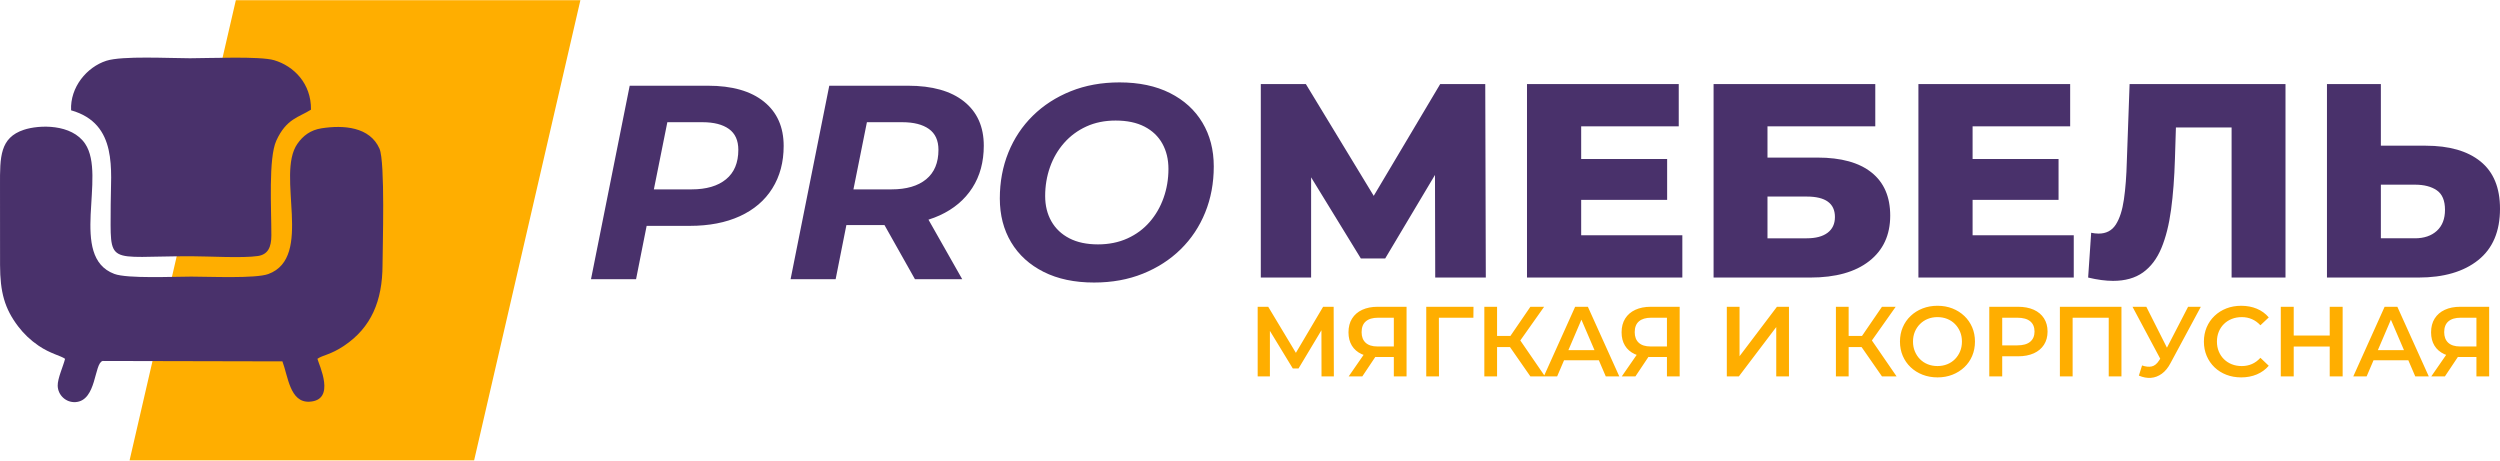
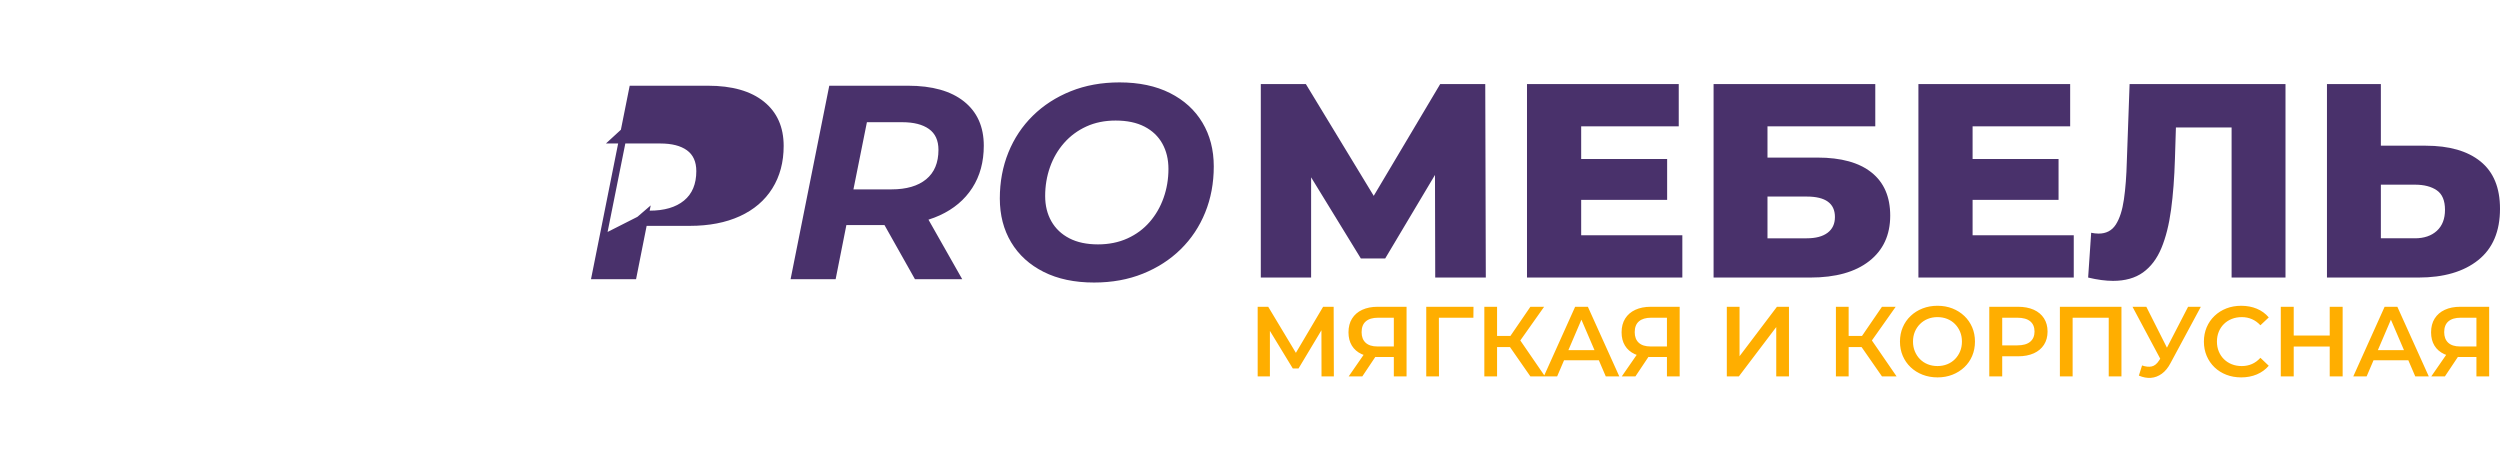
<svg xmlns="http://www.w3.org/2000/svg" xml:space="preserve" width="2991px" height="551px" version="1.1" style="shape-rendering:geometricPrecision; text-rendering:geometricPrecision; image-rendering:optimizeQuality; fill-rule:evenodd; clip-rule:evenodd" viewBox="0 0 2990.88 550.5">
-   <path fill="#FFAE00" d="M694.35,0 282.15,0 155.02,550.5 567.22,550.5z" />
-   <path fill="#49316B" d="M372.05 130.95c0.39,-31.18 -20.45,-52.14 -44.03,-59.15 -16.92,-5.04 -78.35,-2.33 -100.76,-2.34 -24.73,0 -81.03,-3.11 -100.04,3 -23.29,7.51 -43.46,31.48 -42.17,59.27 56.59,15.99 47.39,72.45 47.38,112.92 -0.02,74.76 -7.04,61.5 96.37,61.67 20.5,0.03 61.63,2.45 79.77,-0.28 12.11,-1.83 16.04,-10.72 16.07,-24.49 0.08,-31.54 -3.63,-92.49 5.9,-113.47 12.06,-26.55 27.19,-27.96 41.51,-37.13zm7.7 298.08c6.32,-4.52 15.48,-4.65 31.76,-15.53 32.69,-21.84 45.99,-53.84 46.13,-96.64 0.06,-21.22 3.28,-123.38 -3.63,-139.18 -11.5,-26.31 -43.16,-28.51 -69.27,-24.44 -13.44,2.09 -22.33,9.05 -28.99,18.6 -25.99,37.34 19.88,135.65 -34.72,155.75 -15.3,5.64 -70.88,3.09 -92.23,3.09 -21.36,0 -76.41,2.63 -92.01,-3.22 -54.97,-20.59 -8.93,-116.98 -34.9,-155.68 -16.16,-24.09 -55.07,-22.8 -73.33,-16.75 -28.62,9.49 -28.66,32.26 -28.55,66.57 0.11,31.76 -0.05,63.51 0.05,95.26 0.1,32.47 5.44,52.04 21.67,73.4 6.69,8.8 14.74,16.5 24.46,23.12 14.08,9.59 26.78,11.99 31.65,15.65 -2.08,8.61 -9.04,23.42 -8.82,32.23 0.27,11.27 9.9,20.26 21.26,19.56 25.57,-1.57 22.11,-46.45 32.51,-49.22l215.08 0.48c6.73,17.87 8.94,49.43 32.29,48.25 32.32,-1.65 11.31,-44.3 9.59,-51.3z" />
  <path fill="#FFAE00" fill-rule="nonzero" d="M1504.62 450.07l0 -83.29 12.62 0 36.52 60.8 -6.78 0 35.93 -60.8 12.62 0 0.24 83.29 -14.76 0 -0.12 -60.33 3.1 0 -30.46 50.81 -6.9 0 -30.94 -50.81 3.57 0 0 60.33 -14.64 0zm162.89 0l0 -26.65 3.81 3.45 -24.39 0c-6.98,0 -12.99,-1.17 -18.03,-3.51 -5.03,-2.34 -8.9,-5.71 -11.6,-10.12 -2.69,-4.4 -4.04,-9.69 -4.04,-15.88 0,-6.43 1.43,-11.92 4.28,-16.48 2.86,-4.56 6.9,-8.05 12.14,-10.47 5.23,-2.42 11.38,-3.63 18.44,-3.63l34.62 0 0 83.29 -15.23 0zm-54.01 0l20.58 -29.75 15.59 0 -19.87 29.75 -16.3 0zm54.01 -31.65l0 -42.84 3.81 4.29 -22.72 0c-6.35,0 -11.21,1.45 -14.58,4.34 -3.37,2.9 -5.06,7.2 -5.06,12.91 0,5.47 1.61,9.7 4.82,12.67 3.21,2.98 7.95,4.47 14.22,4.47l23.32 0 -3.81 4.16zm38.79 31.65l0 -83.29 56.52 0 -0.12 13.09 -44.86 0 3.57 -3.69 0.12 73.89 -15.23 0zm124.58 0l-28.2 -40.57 12.5 -7.74 33.19 48.31 -17.49 0zm-55.09 0l0 -83.29 15.23 0 0 83.29 -15.23 0zm10.59 -35.1l0 -13.33 28.08 0 0 13.33 -28.08 0zm30.22 -4.76l-14.16 -1.9 28.44 -41.53 16.42 0 -30.7 43.43zm30.35 39.86l37.48 -83.29 15.23 0 37.6 83.29 -16.19 0 -32.24 -75.08 6.19 0 -32.13 75.08 -15.94 0zm17.25 -19.28l4.16 -12.13 44.98 0 4.16 12.13 -53.3 0zm130.05 19.28l0 -26.65 3.81 3.45 -24.4 0c-6.98,0 -12.98,-1.17 -18.02,-3.51 -5.04,-2.34 -8.91,-5.71 -11.6,-10.12 -2.7,-4.4 -4.05,-9.69 -4.05,-15.88 0,-6.43 1.43,-11.92 4.29,-16.48 2.85,-4.56 6.9,-8.05 12.13,-10.47 5.24,-2.42 11.38,-3.63 18.44,-3.63l34.63 0 0 83.29 -15.23 0zm-54.02 0l20.58 -29.75 15.59 0 -19.87 29.75 -16.3 0zm54.02 -31.65l0 -42.84 3.81 4.29 -22.73 0c-6.35,0 -11.2,1.45 -14.58,4.34 -3.37,2.9 -5.05,7.2 -5.05,12.91 0,5.47 1.6,9.7 4.82,12.67 3.21,2.98 7.95,4.47 14.22,4.47l23.32 0 -3.81 4.16zm71.63 31.65l0 -83.29 15.23 0 0 59.14 44.74 -59.14 14.39 0 0 83.29 -15.23 0 0 -59.02 -44.73 59.02 -14.4 0zm185.62 0l-28.2 -40.57 12.49 -7.74 33.2 48.31 -17.49 0zm-55.1 0l0 -83.29 15.23 0 0 83.29 -15.23 0zm10.6 -35.1l0 -13.33 28.08 0 0 13.33 -28.08 0zm30.22 -4.76l-14.16 -1.9 28.44 -41.53 16.42 0 -30.7 43.43zm80.79 41.05c-6.5,0 -12.49,-1.07 -17.97,-3.21 -5.47,-2.14 -10.23,-5.14 -14.28,-8.99 -4.04,-3.84 -7.18,-8.36 -9.4,-13.56 -2.22,-5.2 -3.33,-10.89 -3.33,-17.08 0,-6.18 1.11,-11.87 3.33,-17.07 2.22,-5.2 5.36,-9.72 9.4,-13.56 4.05,-3.85 8.81,-6.85 14.28,-8.99 5.48,-2.14 11.42,-3.21 17.85,-3.21 6.5,0 12.47,1.07 17.91,3.21 5.43,2.14 10.17,5.14 14.22,8.99 4.04,3.84 7.18,8.36 9.4,13.56 2.22,5.2 3.33,10.89 3.33,17.07 0,6.19 -1.11,11.9 -3.33,17.14 -2.22,5.23 -5.36,9.76 -9.4,13.56 -4.05,3.81 -8.79,6.79 -14.22,8.93 -5.44,2.14 -11.36,3.21 -17.79,3.21zm-0.12 -13.56c4.2,0 8.09,-0.72 11.66,-2.15 3.57,-1.42 6.66,-3.47 9.28,-6.12 2.62,-2.66 4.66,-5.76 6.13,-9.28 1.47,-3.54 2.2,-7.44 2.2,-11.73 0,-4.28 -0.73,-8.19 -2.2,-11.72 -1.47,-3.53 -3.51,-6.62 -6.13,-9.28 -2.62,-2.65 -5.71,-4.7 -9.28,-6.12 -3.57,-1.43 -7.46,-2.15 -11.66,-2.15 -4.2,0 -8.07,0.72 -11.6,2.15 -3.53,1.42 -6.62,3.47 -9.28,6.12 -2.66,2.66 -4.72,5.75 -6.19,9.28 -1.47,3.53 -2.2,7.44 -2.2,11.72 0,4.21 0.73,8.1 2.2,11.67 1.47,3.56 3.51,6.68 6.13,9.34 2.62,2.65 5.71,4.7 9.28,6.12 3.57,1.43 7.46,2.15 11.66,2.15zm61.99 12.37l0 -83.29 34.27 0c7.38,0 13.7,1.19 18.98,3.57 5.27,2.38 9.34,5.79 12.19,10.23 2.86,4.44 4.29,9.72 4.29,15.83 0,6.11 -1.43,11.38 -4.29,15.82 -2.85,4.44 -6.92,7.86 -12.19,10.23 -5.28,2.39 -11.6,3.57 -18.98,3.57l-25.7 0 6.9 -7.25 0 31.29 -15.47 0zm15.47 -29.63l-6.9 -7.49 24.99 0c6.82,0 11.95,-1.45 15.41,-4.35 3.44,-2.89 5.17,-6.96 5.17,-12.19 0,-5.32 -1.73,-9.4 -5.17,-12.26 -3.46,-2.85 -8.59,-4.28 -15.41,-4.28l-24.99 0 6.9 -7.62 0 48.19zm69.01 29.63l0 -83.29 73.65 0 0 83.29 -15.23 0 0 -74.01 3.57 3.81 -50.33 0 3.57 -3.81 0 74.01 -15.23 0zm98.29 -13.09c4.36,1.51 8.2,1.91 11.54,1.19 3.33,-0.71 6.3,-3.13 8.92,-7.26l4.05 -6.3 1.54 -1.67 29.03 -56.16 15.24 0 -36.18 67.23c-2.93,5.63 -6.42,9.91 -10.47,12.85 -4.04,2.93 -8.39,4.58 -13.03,4.94 -4.64,0.35 -9.46,-0.54 -14.45,-2.68l3.81 -12.14zm25.69 -0.71l-37.12 -69.49 16.54 0 29.03 57.59 -8.45 11.9zm92.82 14.99c-6.35,0 -12.24,-1.05 -17.67,-3.15 -5.44,-2.11 -10.16,-5.08 -14.16,-8.93 -4.01,-3.85 -7.12,-8.39 -9.35,-13.62 -2.22,-5.24 -3.33,-10.95 -3.33,-17.14 0,-6.18 1.11,-11.89 3.33,-17.13 2.23,-5.23 5.36,-9.78 9.41,-13.62 4.04,-3.85 8.76,-6.82 14.15,-8.93 5.4,-2.1 11.31,-3.15 17.73,-3.15 6.83,0 13.05,1.17 18.68,3.51 5.64,2.34 10.4,5.81 14.28,10.41l-9.99 9.4c-3.02,-3.25 -6.39,-5.69 -10.12,-7.32 -3.72,-1.62 -7.77,-2.44 -12.13,-2.44 -4.36,0 -8.35,0.72 -11.96,2.15 -3.61,1.42 -6.74,3.45 -9.4,6.06 -2.66,2.62 -4.72,5.71 -6.19,9.28 -1.47,3.57 -2.2,7.5 -2.2,11.78 0,4.29 0.73,8.21 2.2,11.78 1.47,3.57 3.53,6.67 6.19,9.28 2.66,2.62 5.79,4.65 9.4,6.07 3.61,1.43 7.6,2.15 11.96,2.15 4.36,0 8.41,-0.82 12.13,-2.44 3.73,-1.63 7.1,-4.11 10.12,-7.44l9.99 9.52c-3.88,4.52 -8.64,7.97 -14.28,10.35 -5.63,2.38 -11.89,3.57 -18.79,3.57zm106.01 -84.48l15.47 0 0 83.29 -15.47 0 0 -83.29zm-43.07 83.29l-15.47 0 0 -83.29 15.47 0 0 83.29zm44.26 -35.7l-45.57 0 0 -13.2 45.57 0 0 13.2zm27.01 35.7l37.48 -83.29 15.23 0 37.6 83.29 -16.18 0 -32.25 -75.08 6.19 0 -32.12 75.08 -15.95 0zm17.25 -19.28l4.17 -12.13 44.98 0 4.16 12.13 -53.31 0zm130.06 19.28l0 -26.65 3.8 3.45 -24.39 0c-6.98,0 -12.99,-1.17 -18.02,-3.51 -5.04,-2.34 -8.91,-5.71 -11.61,-10.12 -2.69,-4.4 -4.04,-9.69 -4.04,-15.88 0,-6.43 1.43,-11.92 4.28,-16.48 2.86,-4.56 6.9,-8.05 12.14,-10.47 5.23,-2.42 11.38,-3.63 18.44,-3.63l34.63 0 0 83.29 -15.23 0zm-54.02 0l20.58 -29.75 15.59 0 -19.87 29.75 -16.3 0zm54.02 -31.65l0 -42.84 3.8 4.29 -22.72 0c-6.35,0 -11.21,1.45 -14.58,4.34 -3.37,2.9 -5.06,7.2 -5.06,12.91 0,5.47 1.61,9.7 4.82,12.67 3.22,2.98 7.96,4.47 14.22,4.47l23.32 0 -3.8 4.16z" />
-   <path fill="#49316B" fill-rule="nonzero" d="M707.04 333.8l46.3 -231.49 93.59 0c28.88,0 51.2,6.34 66.96,19.02 15.77,12.67 23.65,30.37 23.65,53.07 0,19.4 -4.52,36.33 -13.56,50.76 -9.04,14.45 -21.99,25.52 -38.86,33.24 -16.86,7.72 -36.87,11.57 -60.02,11.57l-75.07 0 28.44 -24.47 -17.52 88.3 -53.91 0zm70.11 -82.01l-18.85 -25.47 69.12 0c17.63,0 31.36,-4.02 41.17,-12.07 9.81,-8.04 14.71,-19.78 14.71,-35.22 0,-11.24 -3.74,-19.56 -11.24,-24.97 -7.5,-5.4 -18.08,-8.1 -31.75,-8.1l-65.14 0 28.44 -26.12 -26.46 131.95zm168.66 82.01l46.29 -231.49 94.25 0c28.88,0 51.21,6.28 66.97,18.85 15.76,12.57 23.64,30.2 23.64,52.91 0,19.4 -4.57,36.21 -13.72,50.43 -9.15,14.22 -22.16,25.19 -39.02,32.91 -16.87,7.71 -36.77,11.57 -59.69,11.57l-75.4 0 28.11 -23.48 -17.53 88.3 -53.9 0zm148.81 0l-47.29 -84 56.22 0 47.62 84 -56.55 0zm-78.71 -82.01l-18.51 -25.47 69.11 0c17.86,0 31.69,-4.02 41.5,-12.07 9.81,-8.04 14.72,-19.78 14.72,-35.22 0,-11.24 -3.8,-19.56 -11.41,-24.97 -7.61,-5.4 -18.24,-8.1 -31.91,-8.1l-65.15 0 28.11 -26.12 -26.46 131.95zm293 85.98c-23.37,0 -43.49,-4.25 -60.35,-12.74 -16.87,-8.48 -29.82,-20.28 -38.86,-35.38 -9.04,-15.1 -13.56,-32.57 -13.56,-52.42 0,-19.84 3.42,-38.19 10.25,-55.06 6.84,-16.86 16.6,-31.52 29.27,-43.98 12.68,-12.46 27.78,-22.21 45.31,-29.27 17.52,-7.05 36.98,-10.58 58.37,-10.58 23.36,0 43.48,4.25 60.35,12.73 16.86,8.49 29.82,20.29 38.85,35.39 9.04,15.1 13.56,32.57 13.56,52.41 0,19.85 -3.41,38.2 -10.25,55.06 -6.83,16.87 -16.59,31.53 -29.27,43.99 -12.67,12.45 -27.77,22.21 -45.3,29.26 -17.53,7.06 -36.98,10.59 -58.37,10.59zm4.63 -45.64c13.01,0 24.75,-2.37 35.22,-7.11 10.47,-4.74 19.35,-11.3 26.62,-19.68 7.28,-8.37 12.84,-18.02 16.7,-28.93 3.86,-10.91 5.79,-22.43 5.79,-34.56 0,-11.46 -2.43,-21.55 -7.28,-30.26 -4.85,-8.71 -11.96,-15.49 -21.33,-20.34 -9.37,-4.85 -20.89,-7.27 -34.55,-7.27 -13.01,0 -24.7,2.37 -35.06,7.11 -10.36,4.74 -19.23,11.3 -26.62,19.68 -7.38,8.37 -13.01,18.02 -16.87,28.93 -3.85,10.91 -5.78,22.43 -5.78,34.56 0,11.46 2.48,21.55 7.44,30.26 4.96,8.71 12.12,15.49 21.49,20.34 9.37,4.85 20.78,7.27 34.23,7.27z" />
+   <path fill="#49316B" fill-rule="nonzero" d="M707.04 333.8l46.3 -231.49 93.59 0c28.88,0 51.2,6.34 66.96,19.02 15.77,12.67 23.65,30.37 23.65,53.07 0,19.4 -4.52,36.33 -13.56,50.76 -9.04,14.45 -21.99,25.52 -38.86,33.24 -16.86,7.72 -36.87,11.57 -60.02,11.57l-75.07 0 28.44 -24.47 -17.52 88.3 -53.91 0zm70.11 -82.01c17.63,0 31.36,-4.02 41.17,-12.07 9.81,-8.04 14.71,-19.78 14.71,-35.22 0,-11.24 -3.74,-19.56 -11.24,-24.97 -7.5,-5.4 -18.08,-8.1 -31.75,-8.1l-65.14 0 28.44 -26.12 -26.46 131.95zm168.66 82.01l46.29 -231.49 94.25 0c28.88,0 51.21,6.28 66.97,18.85 15.76,12.57 23.64,30.2 23.64,52.91 0,19.4 -4.57,36.21 -13.72,50.43 -9.15,14.22 -22.16,25.19 -39.02,32.91 -16.87,7.71 -36.77,11.57 -59.69,11.57l-75.4 0 28.11 -23.48 -17.53 88.3 -53.9 0zm148.81 0l-47.29 -84 56.22 0 47.62 84 -56.55 0zm-78.71 -82.01l-18.51 -25.47 69.11 0c17.86,0 31.69,-4.02 41.5,-12.07 9.81,-8.04 14.72,-19.78 14.72,-35.22 0,-11.24 -3.8,-19.56 -11.41,-24.97 -7.61,-5.4 -18.24,-8.1 -31.91,-8.1l-65.15 0 28.11 -26.12 -26.46 131.95zm293 85.98c-23.37,0 -43.49,-4.25 -60.35,-12.74 -16.87,-8.48 -29.82,-20.28 -38.86,-35.38 -9.04,-15.1 -13.56,-32.57 -13.56,-52.42 0,-19.84 3.42,-38.19 10.25,-55.06 6.84,-16.86 16.6,-31.52 29.27,-43.98 12.68,-12.46 27.78,-22.21 45.31,-29.27 17.52,-7.05 36.98,-10.58 58.37,-10.58 23.36,0 43.48,4.25 60.35,12.73 16.86,8.49 29.82,20.29 38.85,35.39 9.04,15.1 13.56,32.57 13.56,52.41 0,19.85 -3.41,38.2 -10.25,55.06 -6.83,16.87 -16.59,31.53 -29.27,43.99 -12.67,12.45 -27.77,22.21 -45.3,29.26 -17.53,7.06 -36.98,10.59 -58.37,10.59zm4.63 -45.64c13.01,0 24.75,-2.37 35.22,-7.11 10.47,-4.74 19.35,-11.3 26.62,-19.68 7.28,-8.37 12.84,-18.02 16.7,-28.93 3.86,-10.91 5.79,-22.43 5.79,-34.56 0,-11.46 -2.43,-21.55 -7.28,-30.26 -4.85,-8.71 -11.96,-15.49 -21.33,-20.34 -9.37,-4.85 -20.89,-7.27 -34.55,-7.27 -13.01,0 -24.7,2.37 -35.06,7.11 -10.36,4.74 -19.23,11.3 -26.62,19.68 -7.38,8.37 -13.01,18.02 -16.87,28.93 -3.85,10.91 -5.78,22.43 -5.78,34.56 0,11.46 2.48,21.55 7.44,30.26 4.96,8.71 12.12,15.49 21.49,20.34 9.37,4.85 20.78,7.27 34.23,7.27z" />
  <path fill="#49316B" fill-rule="nonzero" d="M1508.36 331.81l0 -231.48 53.9 0 95.57 157.41 -28.44 0 93.59 -157.41 53.91 0 0.66 231.48 -60.52 0 -0.33 -139.88 10.25 0 -69.78 117.07 -29.1 0 -71.76 -117.07 12.24 0 0 139.88 -60.19 0zm378.65 -141.86l107.47 0 0 48.94 -107.47 0 0 -48.94zm4.63 91.27l121.03 0 0 50.59 -185.85 0 0 -231.48 181.55 0 0 50.59 -116.73 0 0 130.3zm158.4 50.59l0 -231.48 193.46 0 0 50.59 -128.97 0 0 37.37 59.86 0c28.21,0 49.76,5.95 64.65,17.86 14.88,11.9 22.32,29.1 22.32,51.59 0,23.15 -8.38,41.28 -25.13,54.4 -16.76,13.12 -40.24,19.67 -70.44,19.67l-115.75 0zm64.49 -46.95l46.96 0c10.8,0 19.12,-2.21 24.96,-6.62 5.85,-4.41 8.77,-10.69 8.77,-18.85 0,-16.31 -11.25,-24.47 -33.73,-24.47l-46.96 0 0 49.94zm240.75 -94.91l107.47 0 0 48.94 -107.47 0 0 -48.94zm4.63 91.27l121.03 0 0 50.59 -185.85 0 0 -231.48 181.55 0 0 50.59 -116.73 0 0 130.3zm167.99 54.56c-4.41,0 -9.09,-0.33 -14.05,-0.99 -4.97,-0.66 -10.2,-1.65 -15.71,-2.98l3.63 -53.57c3.09,0.66 6.07,0.99 8.93,0.99 9.04,0 15.88,-3.58 20.51,-10.74 4.63,-7.17 7.88,-17.25 9.75,-30.26 1.88,-13.01 3.03,-28.22 3.47,-45.64l3.31 -92.26 186.51 0 0 231.48 -64.48 0 0 -194.12 14.22 14.56 -93.59 0 13.23 -15.22 -1.65 52.92c-0.67,22.48 -2.21,42.71 -4.63,60.68 -2.43,17.97 -6.29,33.29 -11.58,45.97 -5.29,12.67 -12.62,22.37 -21.99,29.1 -9.37,6.72 -21.33,10.08 -35.88,10.08zm374.02 -161.71c28.22,0 50.1,6.29 65.64,18.85 15.54,12.57 23.32,31.42 23.32,56.55 0,27.12 -8.71,47.62 -26.13,61.51 -17.42,13.89 -41.23,20.83 -71.43,20.83l-109.46 0 0 -231.48 64.49 0 0 73.74 53.57 0zm-12.9 110.79c11.02,0 19.79,-2.98 26.29,-8.93 6.51,-5.96 9.76,-14.33 9.76,-25.14 0,-11.02 -3.25,-18.79 -9.76,-23.31 -6.5,-4.52 -15.27,-6.78 -26.29,-6.78l-40.67 0 0 64.16 40.67 0z" />
</svg>